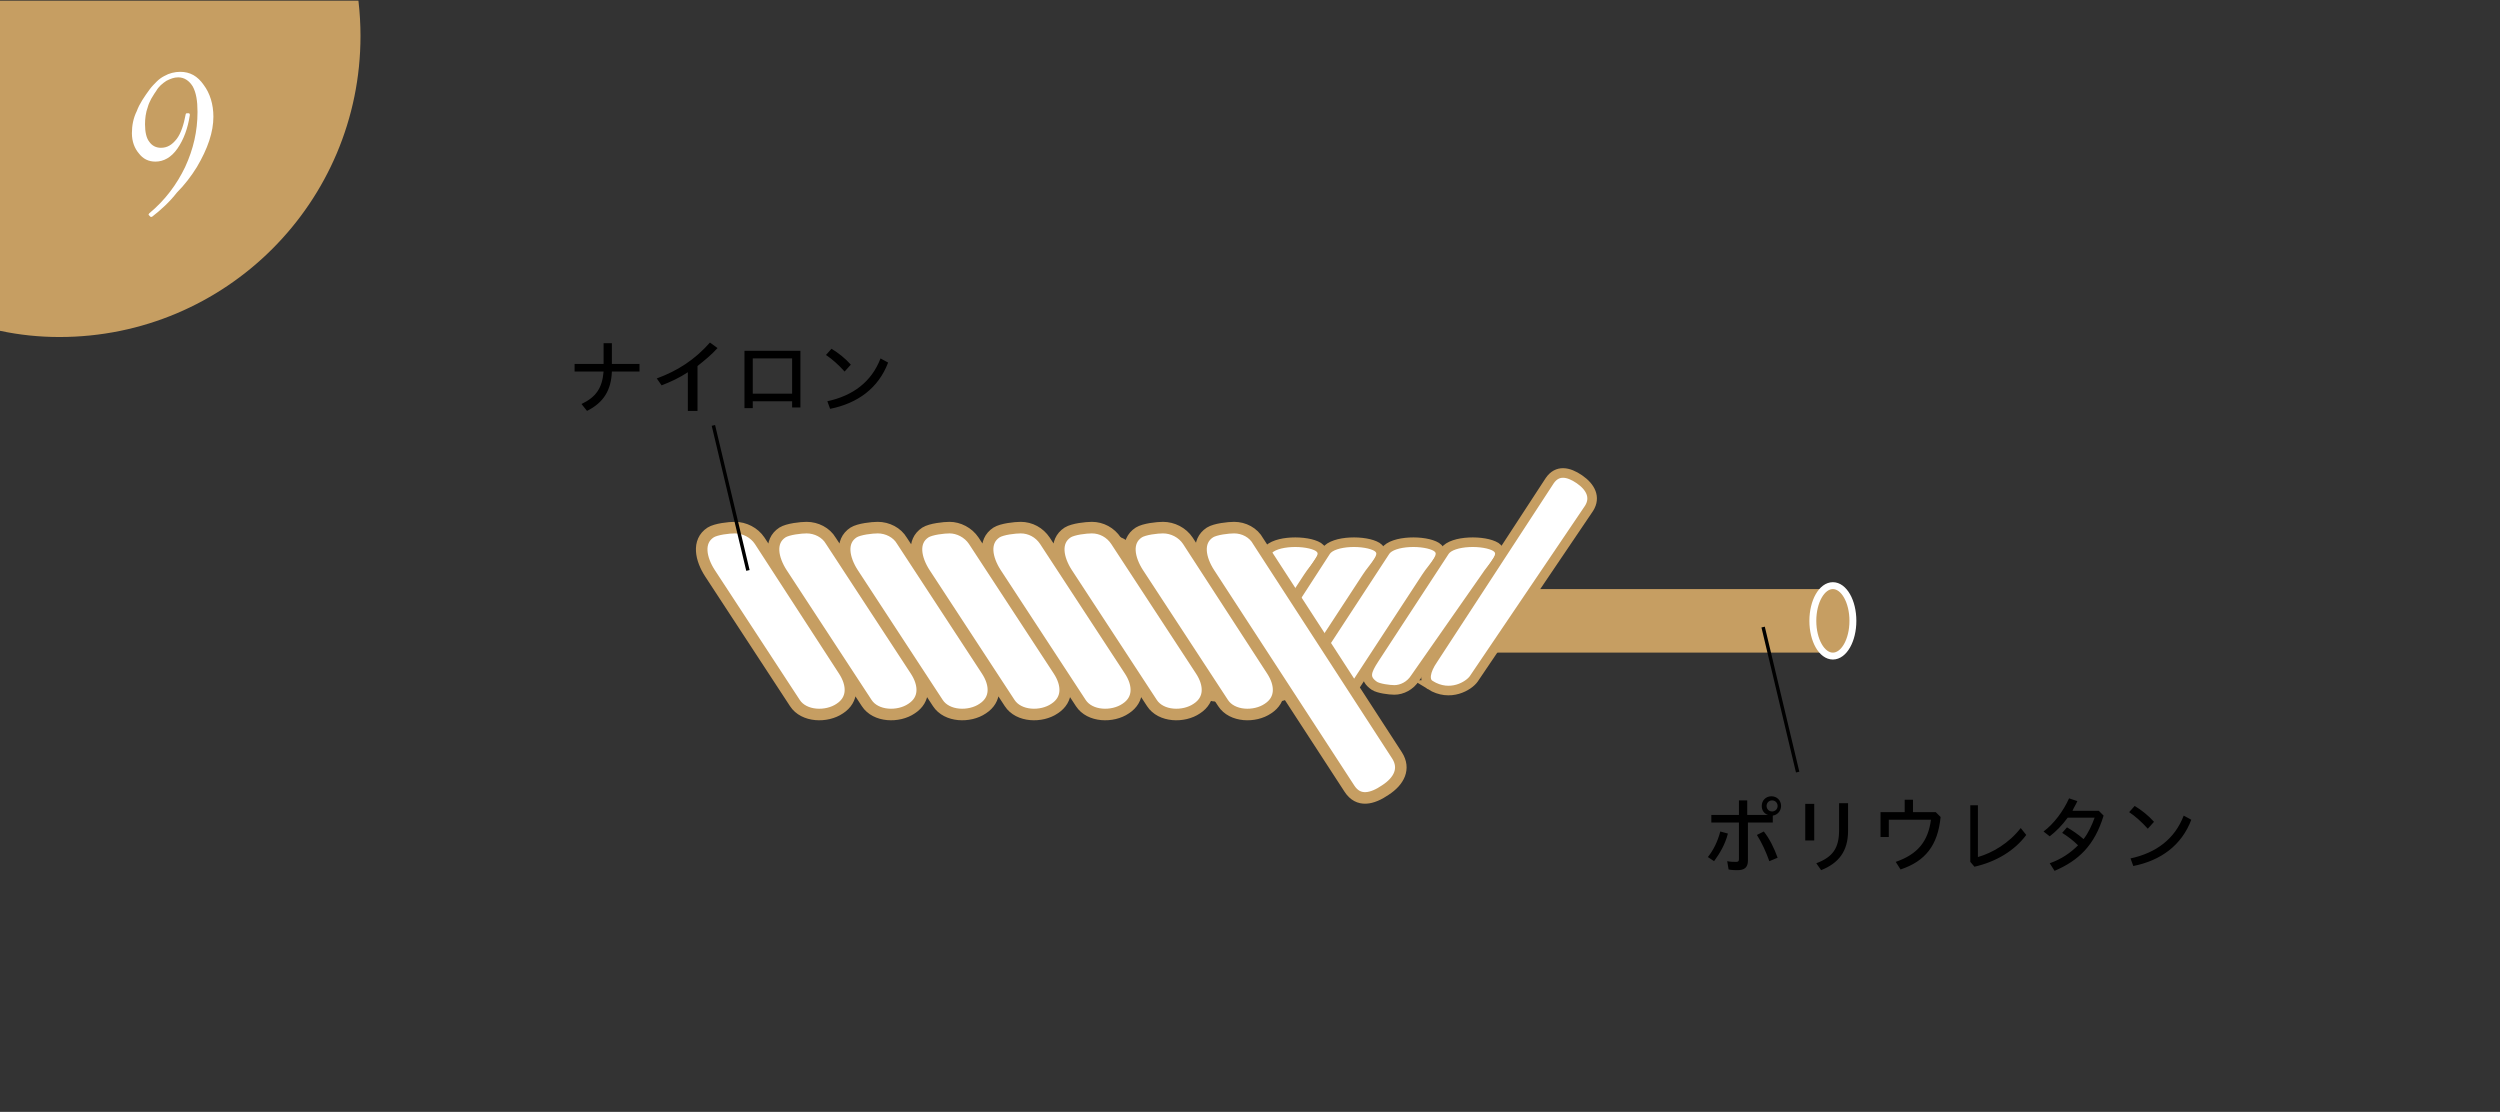
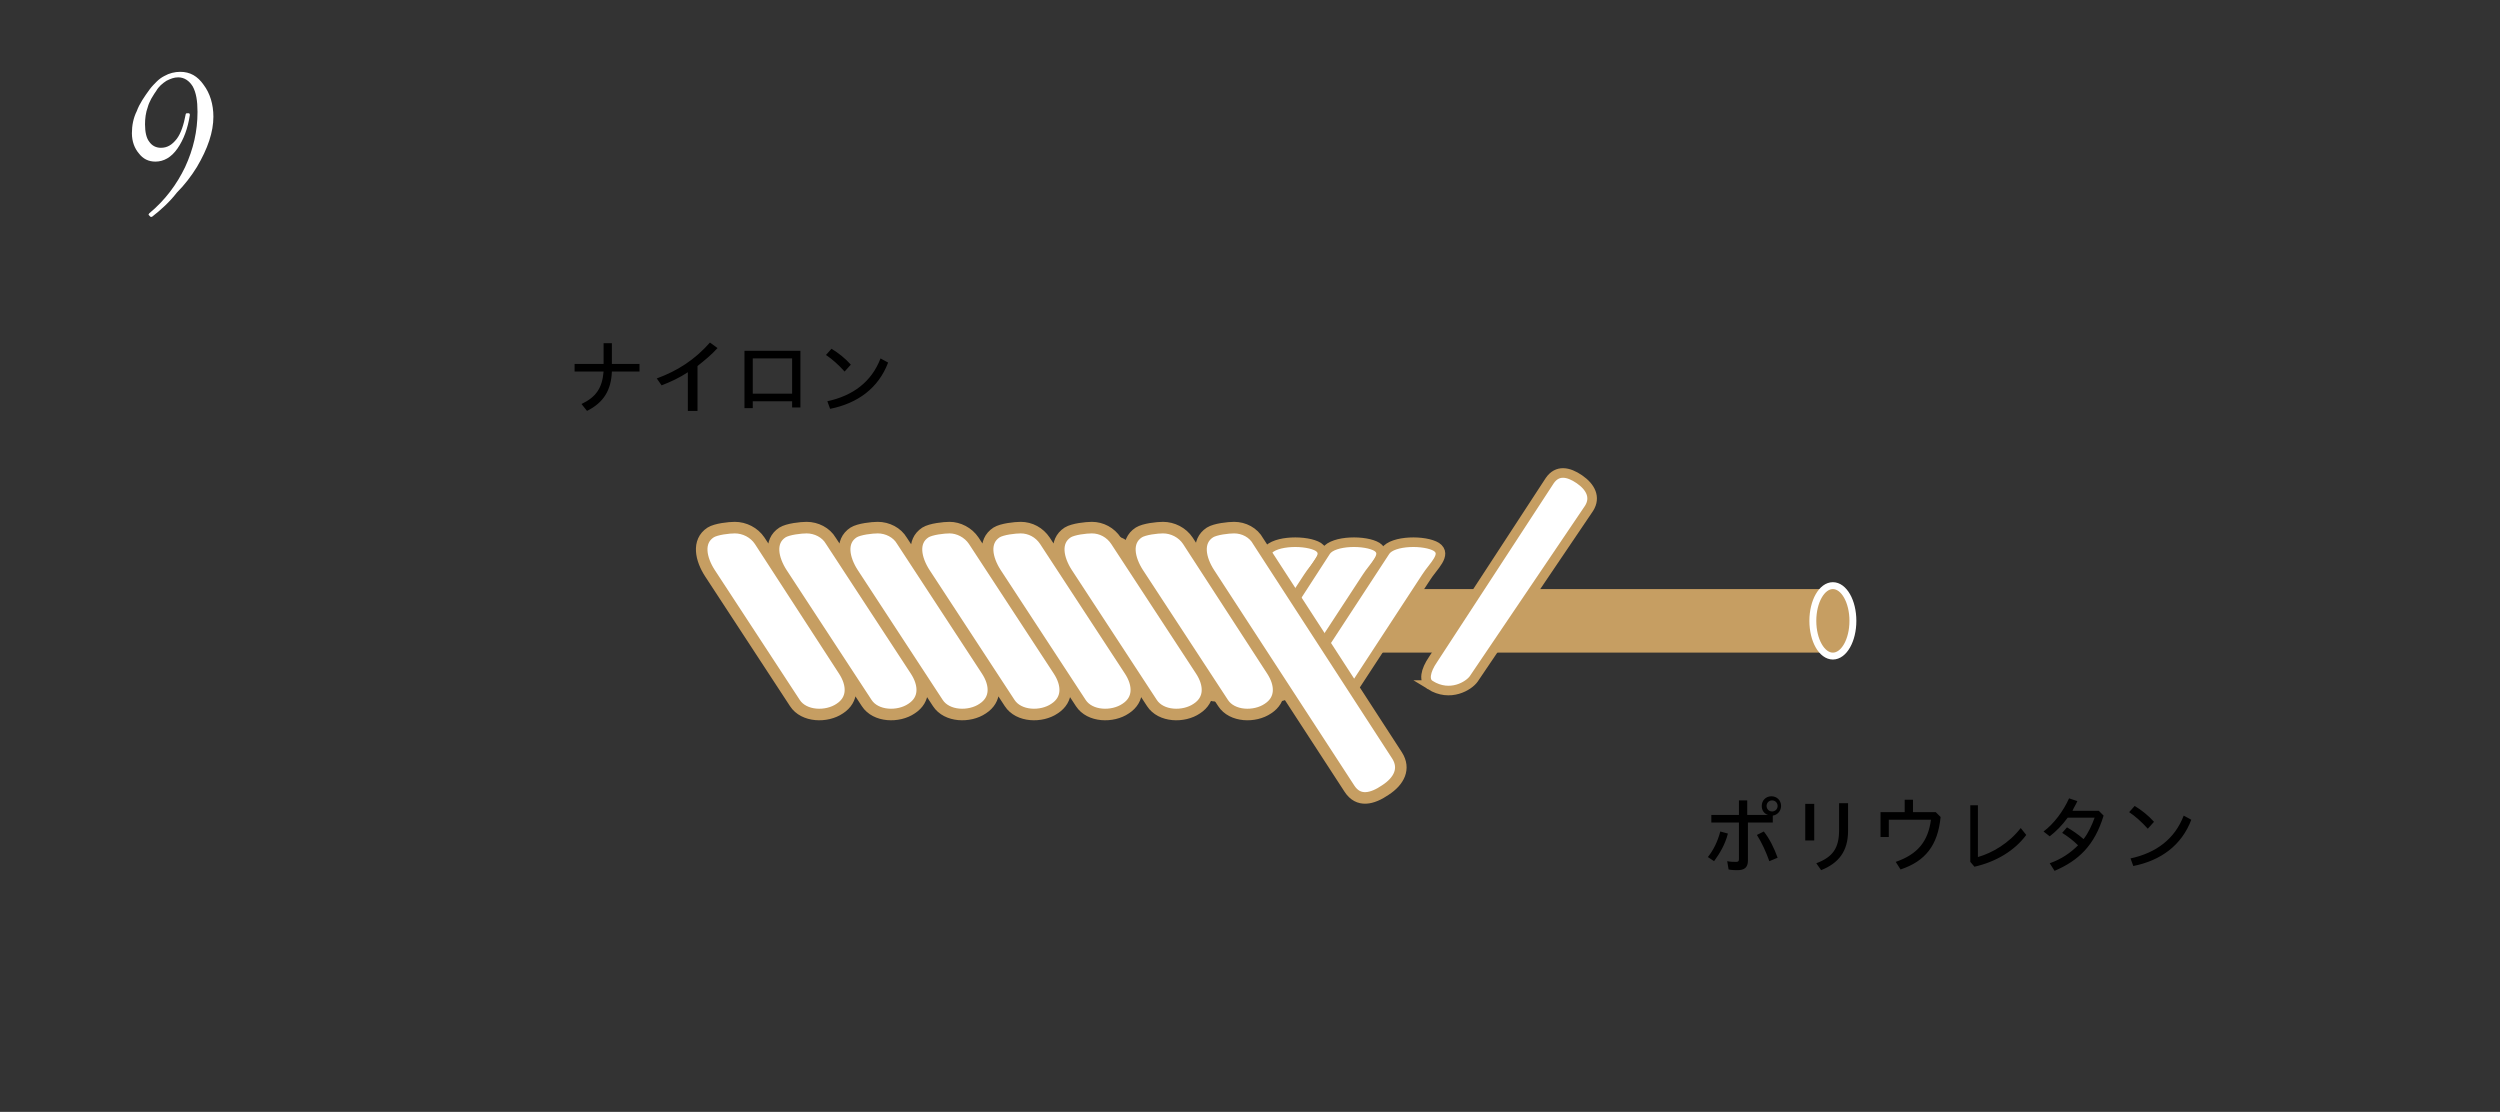
<svg xmlns="http://www.w3.org/2000/svg" viewBox="0 0 362 161">
  <rect x="0" y="0" width="362" height="161" fill="#333333" stroke="none" />
  <style>.st0{fill:#ffdee7}.st1{fill:#e2f3ff}.st2{fill:none;stroke:#ad8378;stroke-width:1.2}.st2,.st3,.st4{stroke-linecap:round;stroke-linejoin:round;stroke-miterlimit:10}.st3{stroke-width:1.2;fill:#fff;stroke:#ad8378}.st4{fill:none;stroke:#ceb5ae}.st5,.st6{fill:#ffdee7}.st5{stroke:#ad8378;stroke-width:1.2;stroke-linecap:round;stroke-linejoin:round;stroke-miterlimit:10}.st6{opacity:.7}.st7{fill:#fff}.st8{fill:#ffffe7}.st9{fill:#fff4e1}.st10{opacity:.7;fill:#e2f3ff}.st11{fill:#a4d8ff}.st12{fill:#ebf4ff}.st13{fill:#bfbdb6}.st14{fill:#fefef6}.st15{fill:#e7f4f6}.st16{fill:#e8e5ff}.st17{fill:#ffe5ff}.st18{fill:#f3f4ff}.st19{fill:#ffdff2}.st20{fill:#cdffe7}.st21{fill:#e9dff2}.st22{fill:#e9ffa8}.st23{fill:#e1fdff}.st24{fill:#ffffeb}.st25{fill:none;stroke:#ad8378;stroke-width:1.465;stroke-linecap:round;stroke-linejoin:round;stroke-miterlimit:10}.st26{fill:#ffebf2}.st27{stroke:#ad8378;stroke-width:1.014;stroke-linecap:round;stroke-linejoin:round;stroke-miterlimit:10}.st27,.st28{fill:none}.st29,.st30{fill:none;stroke:#ad8378;stroke-miterlimit:10}.st29{stroke-width:1.014}.st30{stroke-linecap:round;stroke-linejoin:round}.st31{fill:#fb6060}.st32{fill:none;stroke:#ad8378;stroke-linecap:round;stroke-linejoin:round;stroke-miterlimit:10}.st32,.st33{stroke-width:1.209}.st33,.st34,.st35,.st36{stroke-linecap:round;stroke-linejoin:round;stroke-miterlimit:10}.st33{fill:#fff;stroke:#fb6060}.st34,.st35{fill:none;stroke:#ad8378;stroke-width:1.21}.st35{fill:#fff;stroke:#fb6060}.st36{fill:#ffdee7;stroke:#ad8378;stroke-width:1.209}.st37{opacity:.6}.st38{clip-path:url(#SVGID_2_)}.st39{fill:none;stroke:#fb6060;stroke-miterlimit:10}.st40{clip-path:url(#SVGID_4_)}.st41{fill:none;stroke:#ad8378;stroke-width:1.268;stroke-linecap:round;stroke-linejoin:round;stroke-miterlimit:10}.st42{fill:#fff3f8}.st43,.st44,.st45{fill:none;stroke:#ad8378;stroke-width:1.268;stroke-miterlimit:10}.st44,.st45{stroke-width:1.116;stroke-linecap:round;stroke-linejoin:round}.st45{stroke-width:1.236}.st46{opacity:.7}.st47{clip-path:url(#SVGID_6_)}.st48{clip-path:url(#SVGID_8_)}.st49{stroke:#ad8378;stroke-width:1.116;stroke-miterlimit:10}.st49,.st50,.st51{fill:none}.st50,.st51,.st52{stroke-miterlimit:10}.st50,.st51,.st52{stroke:#fb6060;stroke-width:3.347;stroke-linecap:round;stroke-linejoin:round}.st51,.st52{stroke:#ad8378;stroke-width:1.278}.st52{fill:#fff}.st53{clip-path:url(#SVGID_10_)}.st54{clip-path:url(#SVGID_12_)}.st55{fill:none;stroke:#ad8378;stroke-linecap:round;stroke-linejoin:round;stroke-miterlimit:10}.st55,.st56{stroke-width:1.272}.st56,.st57,.st58{stroke:#ad8378;stroke-linecap:round;stroke-linejoin:round;stroke-miterlimit:10}.st56{fill:#fff}.st57,.st58{fill:none;stroke-width:1.251}.st58{fill:#fff}.st59{fill:#ad8378}.st60,.st61{fill:none;stroke:#ad8378;stroke-width:1.188;stroke-miterlimit:10}.st61{stroke-linejoin:round}.st61,.st62{stroke-linecap:round}.st62,.st63,.st64{fill:none;stroke:#ad8378;stroke-width:1.269;stroke-linejoin:round;stroke-miterlimit:10}.st64{stroke-width:1.274;stroke-linecap:round}.st65{fill:url(#SVGID_13_)}.st66{fill:url(#SVGID_14_)}.st67{fill:url(#SVGID_15_)}.st68{fill:url(#SVGID_16_)}.st69{fill:none;stroke-width:1.425;stroke-linecap:round;stroke-linejoin:round}.st69,.st70,.st71,.st72{stroke:#ad8378;stroke-miterlimit:10}.st70{stroke-width:1.416;fill:#ffdee7}.st71,.st72{fill:none}.st71{stroke-linejoin:round;stroke-width:1.425}.st72{stroke-width:1.472}.st72,.st73{stroke-linecap:round;stroke-linejoin:round}.st73,.st74{fill:none;stroke:#ad8378;stroke-width:.736;stroke-miterlimit:10}.st75{fill:#444}.st76{fill:#666}.st77,.st78{fill:none;stroke:#fb6060;stroke-width:.8;stroke-miterlimit:10}.st78{stroke:#231815;stroke-width:.4}.st79,.st80,.st81,.st82,.st83{fill:none;stroke:#ad8378;stroke-width:.736;stroke-linecap:round;stroke-linejoin:round}.st80{stroke-dasharray:5.642,2.821}.st81{stroke-dasharray:5.509,2.755}.st82{stroke-dasharray:5.489,2.745}.st83{stroke-dasharray:5.608,2.804}.st84,.st85{fill:none;stroke:#231815;stroke-width:.6;stroke-miterlimit:10}.st85{stroke:#444}.st86{clip-path:url(#SVGID_18_)}.st87,.st88{stroke:#fb6060;stroke-width:1.209}.st87,.st88,.st89{fill:none;stroke-linecap:round;stroke-linejoin:round}.st88{stroke-dasharray:4.851,4.851}.st89{stroke:#ad8378;stroke-width:.736;stroke-miterlimit:10;stroke-dasharray:5.516,2.758}.st90{clip-path:url(#SVGID_20_)}.st91,.st92,.st93{fill:none;stroke:#fb6060;stroke-width:1.2;stroke-miterlimit:10}.st92,.st93{stroke:#ad8378;stroke-width:1.503;stroke-linejoin:round}.st93{stroke-linecap:round}.st94{clip-path:url(#SVGID_22_)}.st95{fill:none;stroke:#ad8378;stroke-width:1.188;stroke-linecap:round;stroke-linejoin:round;stroke-miterlimit:10}.st96{clip-path:url(#SVGID_24_)}.st97{clip-path:url(#SVGID_26_)}.st98{fill:none;stroke:#fff;stroke-width:1.091;stroke-linejoin:round;stroke-miterlimit:10}.st99{clip-path:url(#SVGID_28_)}.st100{fill:none;stroke:#fff;stroke-width:1.2;stroke-miterlimit:10}.st101{clip-path:url(#SVGID_30_)}.st102,.st103,.st104{fill:none;stroke:#fff;stroke-width:2;stroke-miterlimit:10}.st103{stroke-dasharray:2.928,2.928}.st104{stroke-dasharray:2.822,2.822}.st105{stroke:#fb6060;stroke-width:8.701}.st105,.st106,.st107,.st108{fill:none;stroke-miterlimit:10}.st106{stroke:#ad8378;stroke-linecap:round;stroke-linejoin:round}.st106,.st107{stroke-width:.926}.st107,.st108{stroke-linecap:round;stroke-linejoin:round}.st107,.st108{stroke:#ceb5ae}.st108{stroke-width:1.395}.st109{opacity:.5;fill:#e2f3ff}.st110{fill:#fff}.st110,.st111{stroke-linecap:round;stroke:#ad8378;stroke-width:1.2;stroke-miterlimit:10}.st111,.st112{fill:#ffdee7}.st112,.st113,.st114,.st115,.st116{stroke:#ad8378;stroke-width:1.2;stroke-miterlimit:10}.st113{fill:#fff}.st114{fill:none}.st115,.st116{fill:#ffffe7}.st116{stroke-linecap:round;stroke-linejoin:round}.st117,.st118{fill:none;stroke:#fb6060;stroke-width:3.648;stroke-miterlimit:10}.st118{fill:#f3f4ff;stroke:#ad8378;stroke-width:1.2}.st118,.st119,.st120,.st121{stroke-linecap:round;stroke-linejoin:round}.st119{stroke:#ad8378;stroke-width:1.2;stroke-miterlimit:10;fill:#ffffeb}.st120,.st121{fill:none}.st120{stroke:#ad8378;stroke-miterlimit:10;stroke-width:2}.st121{stroke-width:1.618}.st121,.st122,.st123{stroke:#ad8378;stroke-miterlimit:10}.st122{stroke-width:1.095;stroke-linecap:round;stroke-linejoin:round;fill:none}.st123{fill:#d8cff2}.st123,.st124,.st125{stroke-width:1.095;stroke-linecap:round;stroke-linejoin:round}.st124{stroke:#ad8378;stroke-miterlimit:10;fill:#ffdeff}.st125{fill:#fffff7}.st125,.st126,.st127{stroke:#ad8378;stroke-miterlimit:10}.st126,.st127,.st128{stroke-linecap:round;stroke-linejoin:round}.st126{stroke-width:1.2;fill:#ffebf2}.st127,.st128{fill:none}.st127{stroke-width:1.4}.st128{stroke-miterlimit:10}.st128,.st129,.st130{stroke:#ad8378;stroke-width:1.235}.st129,.st130,.st131,.st132{stroke-miterlimit:10}.st129{stroke-linecap:round;stroke-linejoin:round;fill:#e9dff2}.st130,.st131{fill:none}.st131{stroke:#fb6060;stroke-width:2.095}.st132{fill:#fff4e1;stroke:#ad8378;stroke-width:1.4;stroke-linecap:round;stroke-linejoin:round}.st133,.st134{fill:none;stroke:#fb6060;stroke-miterlimit:10}.st135,.st136{fill:none}.st135,.st136,.st137{stroke-miterlimit:10}.st133{stroke-linecap:round;stroke-linejoin:round;stroke-dasharray:4,2;stroke-width:.698}.st134{stroke-width:2.371}.st135{stroke-width:1.6}.st135,.st136,.st137{stroke:#ad8378;stroke-linecap:round;stroke-linejoin:round}.st136{stroke-width:.79}.st137{fill:#fff;stroke-width:1.156}.st138{fill:#231815}.st139{clip-path:url(#SVGID_32_)}.st140{clip-path:url(#SVGID_34_)}.st141,.st142{stroke-linejoin:round}.st141{stroke:#ad8378;stroke-linecap:round;stroke-miterlimit:10;fill:#f3f4ff;stroke-width:1.095}.st142{fill:#fff;stroke-width:1.4}.st142,.st143,.st144,.st145,.st146{stroke:#ad8378;stroke-linecap:round;stroke-miterlimit:10}.st143{stroke-width:1.41;stroke-linejoin:round;fill:#ffffeb}.st144,.st145,.st146{fill:none}.st144{stroke-linejoin:round;stroke-width:1.438}.st145{stroke-width:1.2}.st146{stroke-width:1.438;stroke-linejoin:round}.st147{fill:#c69e62}.st148{clip-path:url(#SVGID_36_)}.st149,.st150,.st151{fill:none;stroke:#c69e62;stroke-width:1.8;stroke-miterlimit:10}.st150{stroke-dasharray:5.103,4.082}.st151{clip-path:url(#SVGID_36_)}.st152{clip-path:url(#SVGID_38_)}.st153{fill:#ceb5ae}.st154{stroke:#ceb5ae;stroke-width:2.509}.st154,.st155,.st156,.st157{fill:none;stroke-miterlimit:10}.st155{stroke:#ad8378;stroke-width:.836}.st156,.st157{stroke:#c69e62;stroke-width:2.509}.st157{stroke-width:.8}.st158{clip-path:url(#SVGID_40_)}.st159{clip-path:url(#SVGID_42_)}.st160{clip-path:url(#SVGID_44_)}.st161{clip-path:url(#SVGID_46_)}.st162,.st163{fill:none;stroke:#c69e62;stroke-width:2;stroke-miterlimit:10}.st163{stroke-width:2.304}.st164{clip-path:url(#SVGID_48_)}.st165{clip-path:url(#SVGID_50_)}.st166{fill:none;stroke:#c69e62;stroke-width:5;stroke-miterlimit:10}.st167{clip-path:url(#SVGID_52_)}.st168{stroke:#fff;stroke-width:1.8}.st168,.st169,.st170{fill:none;stroke-miterlimit:10}.st169{stroke:#fff;stroke-width:1.5}.st170{stroke-width:5.431}.st170,.st171,.st172{stroke:#c69e62}.st171,.st172,.st173,.st174,.st175{fill:none;stroke-miterlimit:10}.st171{stroke-width:5.694}.st172{stroke-width:5.2}.st173,.st174{stroke:#fff;stroke-width:1.6}.st174{stroke-width:2.009}.st175{stroke:#c69e62;stroke-width:4}.st176{display:none}.st177{display:inline}.st178{fill:none;stroke:#c69e62;stroke-width:4.97}.st178,.st179,.st180{stroke-miterlimit:10}.st179{fill:none;stroke:#fff;stroke-width:1.839}.st180{stroke-width:5.211}.st180,.st181,.st182{fill:none;stroke:#c69e62}.st181{display:inline;stroke-miterlimit:10;stroke-width:6.384}.st182{stroke-width:8}.st182,.st183,.st184{display:inline;stroke-miterlimit:10}.st183{fill:none;stroke:#c69e62;stroke-width:6.879}.st184{stroke:#fff;stroke-width:1.9}.st184,.st185,.st186{fill:none;stroke-linecap:round}.st185{stroke-miterlimit:10;stroke:#c69e62;stroke-width:4.231}.st186{stroke:#fff;stroke-width:1.729}.st186,.st187,.st188{stroke-miterlimit:10}.st187{fill:none;stroke-linecap:round;stroke:#c69e62;stroke-width:4.114}.st188{stroke:#fff;stroke-width:1.681}.st188,.st189,.st190{fill:none;stroke-linecap:round}.st189{stroke-miterlimit:10;stroke:#c69e62;stroke-width:4.5}.st190{stroke:#fff;stroke-width:1.839}.st190,.st191,.st192{stroke-miterlimit:10}.st191{stroke-width:1.8;fill:#fff;stroke:#c69e62}.st192{fill:#c69e62;stroke:#fff;stroke-linecap:round;stroke-linejoin:round}.st193,.st194,.st195{fill:none;stroke:#000;stroke-width:.5;stroke-miterlimit:10}.st194,.st195{fill:#fff;stroke:#c69e62;stroke-width:1.387}.st195{stroke-width:1.673}.st196{opacity:.3;fill:#ffffeb}.st197{fill:url(#SVGID_53_)}.st198{fill:none;stroke:#d2c9cd;stroke-linecap:round;stroke-linejoin:round;stroke-miterlimit:10}.st199{fill:url(#SVGID_54_)}.st200{fill:#e9daf2}.st201,.st202{stroke:#ad8378;stroke-miterlimit:10}.st201{stroke-linecap:round;stroke-linejoin:round;fill:#e9dff2}.st202{fill:#d7ffe3;stroke-width:1.2}.st202,.st203{stroke-linecap:round;stroke-linejoin:round}.st203,.st204{fill:#ffffe2;stroke:#ad8378;stroke-width:1.2;stroke-miterlimit:10}.st205,.st206{stroke-width:1.2;stroke-linecap:round;stroke-linejoin:round}.st205{stroke:#ad8378;stroke-miterlimit:10;fill:#c9e8f3}.st206{fill:#e9dff2}.st206,.st207,.st208{stroke:#ad8378;stroke-miterlimit:10}.st207{stroke-linecap:round;stroke-linejoin:round;fill:#dedafa}.st208,.st209{fill:none}.st209{stroke-width:.7}.st209,.st210,.st211{stroke:#ad8378;stroke-linecap:round;stroke-linejoin:round;stroke-miterlimit:10}.st210{stroke-width:.8;fill:none}.st211{fill:#ffffe2}.st212{fill:#ffe3ff}.st213,.st214{fill:#dedafa}.st214{stroke:#ad8378;stroke-width:1.2;stroke-linecap:round;stroke-linejoin:round;stroke-miterlimit:10}</style>
  <g id="ストッキング">
-     <path class="st147" d="M0 47.9c2.8.6 5.7.9 8.6.9 24.1 0 43.6-19.5 43.6-43.6 0-1.7-.1-3.4-.3-5.1H0v47.8z" />
    <path class="st7" d="M22 31.4h-.2l-.3-.3.1-.2c2.3-1.9 4-4.2 5.2-6.7 1.2-2.6 1.8-5.2 1.8-8 0-1.6-.2-2.8-.7-3.7-.5-.8-1.2-1.3-2.1-1.3-.6 0-1.1.2-1.7.5-.6.4-1.1.8-1.5 1.5-.3.4-.5.8-.7 1.1-.2.4-.4.8-.5 1.2-.3.8-.4 1.7-.4 2.5 0 1.1.2 2 .6 2.5.4.6 1 .9 1.7.9.9 0 1.6-.4 2.3-1.3.6-.8 1-2 1.3-3.6l.1-.1h.4l.1.2c-.3 2-.9 3.6-1.8 4.9-.9 1.3-2 1.9-3.2 1.9-1 0-1.8-.4-2.4-1.2-.6-.7-1-1.7-1-2.9 0-1.1.2-2.2.7-3.2.4-1.1 1.1-2.1 1.9-3.2.3-.4.7-.8 1-1.1.3-.3.7-.6 1.1-.8.7-.4 1.5-.6 2.3-.6 1.4 0 2.5.6 3.4 1.9.9 1.2 1.4 2.8 1.4 4.6 0 2.2-.8 4.6-2.4 7.3-.8 1.3-1.8 2.6-2.9 3.7-1 1.3-2.3 2.5-3.6 3.5z" />
    <path class="st147" d="M265 94.5H149.3c-2.5 0-4.6-2-4.6-4.6 0-2.5 2-4.6 4.6-4.6H265c2.5 0 3 2 3 4.6 0 2.5-.4 4.6-3 4.6z" />
    <path class="st194" d="M159.1 100.9c-.7 0-1.3-.2-1.9-.6-1.6-1.1-2.1-3.2-1-4.9l10.2-15.6c1.1-1.6 3.2-2.1 4.9-1 1.6 1.1 2.1 3.2 1 4.9l-10.2 15.6c-.7 1-1.8 1.6-3 1.6zm-8.6 0c-.7 0-1.3-.2-1.9-.6-1.6-1.1-2.1-3.2-1-4.9l10.2-15.6c1.1-1.6 3.2-2.1 4.9-1 1.6 1.1 2.1 3.2 1 4.9l-10.2 15.6c-.7 1-1.8 1.6-3 1.6zm17.2 0c-.7 0-1.3-.2-1.9-.6-1.6-1.1-2.1-3.2-1-4.9L175 79.8c1.1-1.6 3.2-2.1 4.9-1 1.6 1.1 2.1 3.2 1 4.9l-10.2 15.6c-.7 1-1.9 1.6-3 1.6zm8.5 0c-.7 0-1.3-.2-1.9-.6-1.6-1.1-2.1-3.2-1-4.9l10.2-15.6c1.1-1.6 5.8-1.6 7.4-.6 1.6 1.1-.5 2.8-1.5 4.4l-10.2 15.6c-.7 1.1-1.8 1.7-3 1.7z" />
    <path class="st194" d="M184.8 100.9c-.7 0-1.3-.2-1.9-.6-1.6-1.1-2.1-3.2-1-4.9L192 79.8c1.1-1.6 5.8-1.6 7.4-.6 1.6 1.1-.5 2.8-1.5 4.4l-10.2 15.6c-.6 1.1-1.8 1.7-2.9 1.7z" />
    <path class="st194" d="M193.3 100.9c-.7 0-1.3-.2-1.9-.6-1.6-1.1-2.1-3.2-1-4.9l10.2-15.6c1.1-1.6 5.8-1.6 7.4-.6 1.6 1.1-.5 2.8-1.5 4.4l-10.2 15.6c-.7 1.1-1.8 1.7-3 1.7z" />
-     <path class="st194" d="M201.9 99.9c-.7 0-2.3-.2-2.9-.6-1.6-1.1-1.1-2.2 0-3.9l10.2-15.6c1.1-1.6 5.8-1.6 7.4-.6 1.6 1.1-.5 2.8-1.5 4.4l-10.2 14.6c-.7 1.1-1.9 1.7-3 1.7z" />
    <path class="st194" d="M207.1 99.2c-1-.6-.7-2.1.4-3.7l16.9-25.9c1.1-1.6 2.7-1.3 4.3-.2 1.6 1.1 2.4 2.6 1.4 4.2l-16.7 24.7c-.7 1-3.4 2.7-6.3.9z" />
    <path class="st195" d="M116.8 76.4c-.8 0-2.7.2-3.5.7-2 1.3-1.4 3.9-.1 5.9l12.3 18.8c1.3 2 4.6 2.1 6.5.8 2-1.3 1.9-3.5.6-5.5l-12.3-18.8c-.7-1.2-2.1-1.9-3.5-1.9zm-10.4 0c-.8 0-2.7.2-3.5.7-2 1.3-1.4 3.9-.1 5.9l12.3 18.8c1.3 2 4.6 2.1 6.5.8 2-1.3 1.9-3.5.6-5.5L110 78.3c-.8-1.2-2.2-1.9-3.6-1.9zm20.7 0c-.8 0-2.7.2-3.5.7-2 1.3-1.4 3.9-.1 5.9l12.3 18.8c1.3 2 4.6 2.1 6.5.8 2-1.3 1.9-3.5.6-5.5l-12.3-18.8c-.7-1.2-2.1-1.9-3.5-1.9zm10.4 0c-.8 0-2.7.2-3.5.7-2 1.3-1.4 3.9-.1 5.9l12.3 18.8c1.3 2 4.6 2.1 6.5.8 2-1.3 1.9-3.5.6-5.5L141 78.3c-.8-1.2-2.2-1.9-3.5-1.9zm10.3 0c-.8 0-2.7.2-3.5.7-2 1.3-1.4 3.9-.1 5.9l12.3 18.8c1.3 2 4.6 2.1 6.5.8 2-1.3 1.9-3.5.6-5.5l-12.3-18.8c-.8-1.2-2.1-1.9-3.5-1.9zm10.3 0c-.8 0-2.7.2-3.5.7-2 1.3-1.4 3.9-.1 5.9l12.3 18.8c1.3 2 4.6 2.1 6.5.8 2-1.3 1.9-3.5.6-5.5l-12.3-18.8c-.8-1.2-2.1-1.9-3.5-1.9zm10.3 0c-.8 0-2.7.2-3.5.7-2 1.3-1.4 3.9-.1 5.9l12.3 18.8c1.3 2 4.6 2.1 6.5.8 2-1.3 1.9-3.5.6-5.5L172 78.3c-.8-1.2-2.2-1.9-3.6-1.9zm10.3 0c-.8 0-2.7.2-3.5.7-2 1.3-1.4 3.9-.1 5.9l20.3 31.2c1.3 2 3.3 1.5 5.2.2 2-1.3 2.9-3.1 1.7-5l-20.1-31c-.7-1.3-2.1-2-3.5-2z" />
    <ellipse class="st192" cx="265.4" cy="89.9" rx="2.9" ry="5.1" />
    <path d="M87.4 49.7h1.2v3h4v1.1h-4c-.1 2.7-1.2 4.5-3.6 5.7l-.8-1c2.1-1 3-2.3 3.2-4.7h-4.2v-1.1h4.2v-3zm13.5 9.8h-1.3v-5.6c-1.2.8-2.5 1.4-3.8 1.9l-.7-1c3-1.1 5.5-2.7 7.7-5.2l1.1.8c-.9 1-1.9 1.8-2.9 2.6v6.5zm8.1-1.4v1h-1.2v-8.3h8.1V59h-1.2v-.9H109zm5.6-6.2H109V57h5.7v-5.1zm5.8-1.4c1 .6 2 1.4 2.8 2.3l-.9 1c-.9-1-1.8-1.8-2.7-2.4l.8-.9zm-.6 7.6c3.7-.8 6.4-2.8 7.7-6.2l1.1.6c-1.4 3.7-4.4 5.9-8.4 6.7l-.4-1.1zM247.3 124.1c.8-1 1.4-2.2 1.8-3.7l1.1.3c-.4 1.6-1.2 2.9-2 4l-.9-.6zm9.5-5h-3.7v5.5c0 1-.5 1.4-1.5 1.4-.4 0-.8 0-1.3-.1l-.2-1.2c.5.1.9.1 1.3.1.3 0 .4-.1.4-.4v-5.3h-4V118h4v-2.1h1.2v2.1h3c-.6-.2-.9-.7-.9-1.3 0-.8.6-1.4 1.4-1.4.8 0 1.4.6 1.4 1.4 0 .7-.5 1.3-1.2 1.4v1zm-1.4 1.3c.8 1 1.5 2.4 2 3.8l-1.2.5c-.5-1.4-1.1-2.7-1.8-3.8l1-.5zm.4-3.7c0 .4.3.8.8.8.4 0 .8-.3.8-.8 0-.4-.3-.8-.8-.8s-.8.4-.8.8zm5.6-.3h1.3v5.3h-1.3v-5.3zm6.2-.1v4c0 3-1.4 4.7-3.9 5.7l-.7-1c2.4-.9 3.3-2.2 3.3-4.8v-3.9h1.3zm12.7 1.3l.7.7c-.4 4.1-2.2 6.4-5.8 7.6l-.7-1.1c3.2-1.1 4.7-3 5.1-6.1h-6.1v2.5h-1.2v-3.6h3.5v-1.8h1.2v1.8h3.3zm6.1-1v7.5c2.1-.6 4.5-2 6.2-4.2l.8 1c-1.7 2.3-4.4 3.9-7.5 4.6l-.6-.7v-8.2h1.1zm10.4 8.4c1.7-.6 3-1.5 4.1-2.6-.7-.7-1.5-1.3-2.3-1.8l.7-.8c.7.4 1.6 1 2.4 1.7.7-.9 1.2-2 1.6-3.1h-3.9c-.8 1.1-1.7 2-2.6 2.7l-.9-.7c1.5-1.1 2.9-3 3.7-4.8l1.2.4c-.2.5-.5.9-.7 1.4h3.8l.7.7c-1.3 4.3-3.6 6.5-7.1 8l-.7-1.1zm12.3-8.3c1 .6 2 1.4 2.8 2.3l-.9 1c-.9-1-1.8-1.8-2.7-2.4l.8-.9zm-.6 7.6c3.7-.8 6.4-2.8 7.7-6.2l1.1.6c-1.4 3.7-4.4 5.9-8.4 6.7l-.4-1.1z" />
-     <path class="st193" d="M103.3 61.6l5 21m147 8.2l5 21" />
  </g>
</svg>